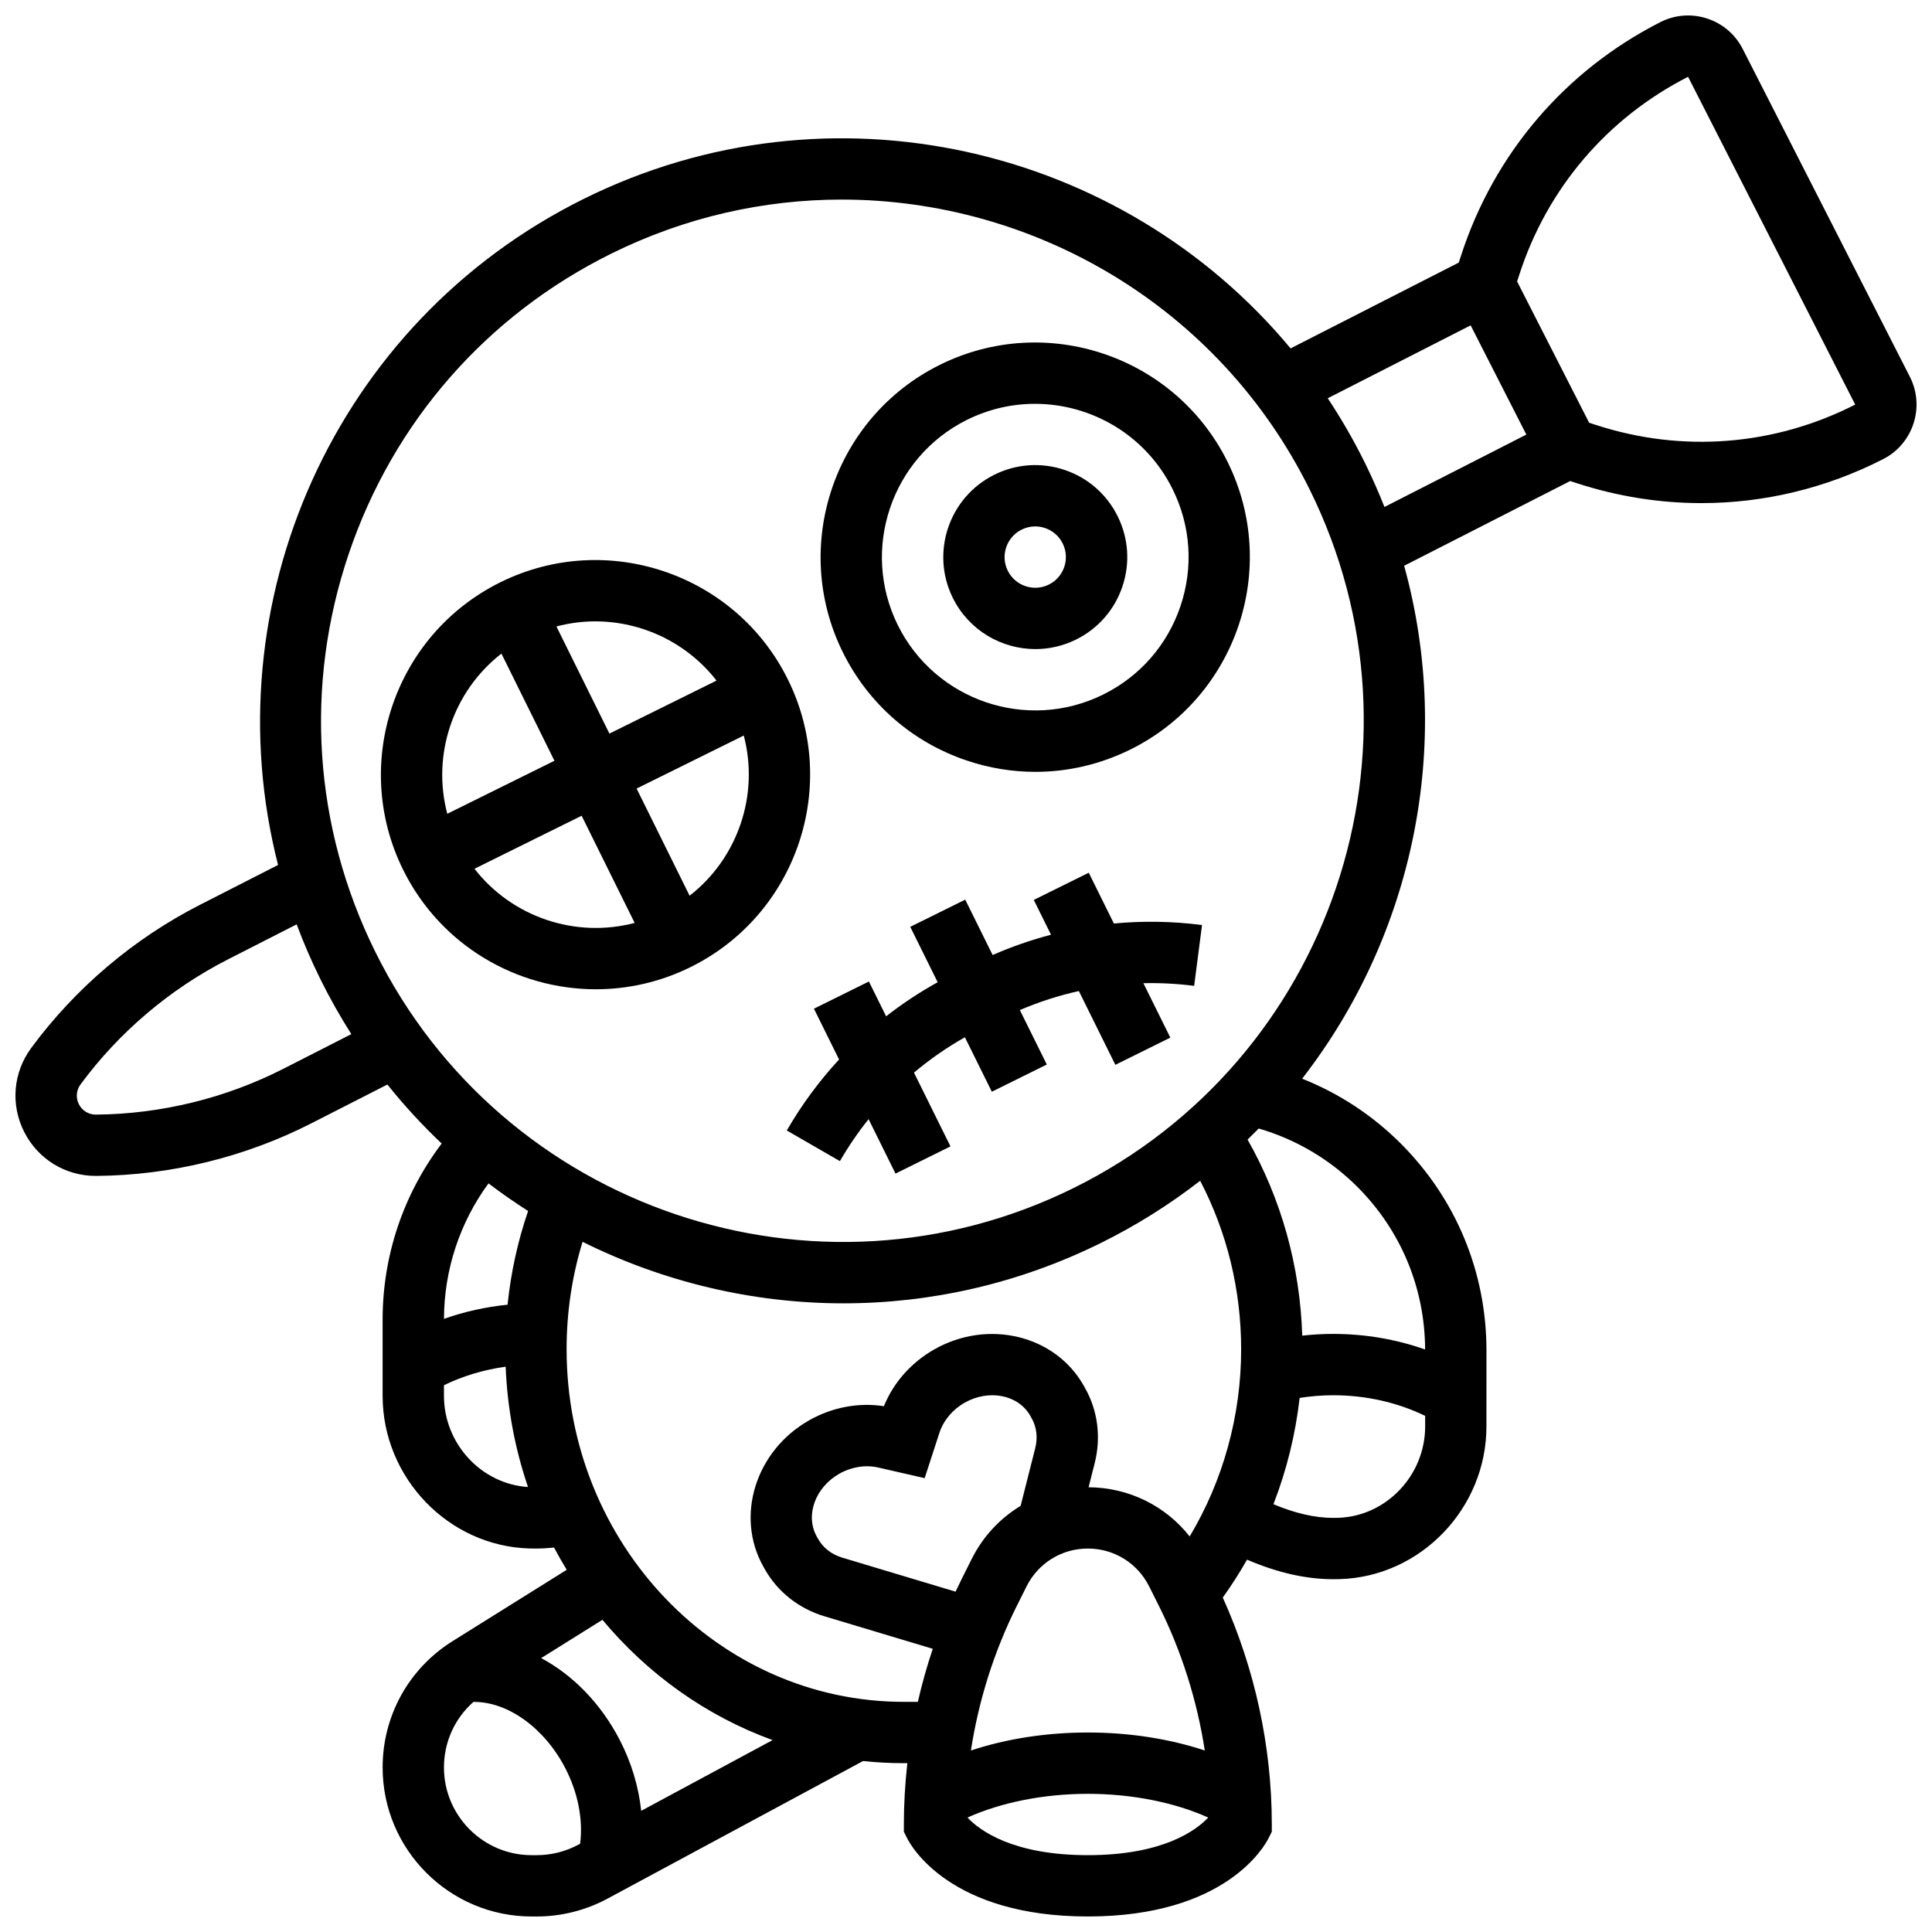
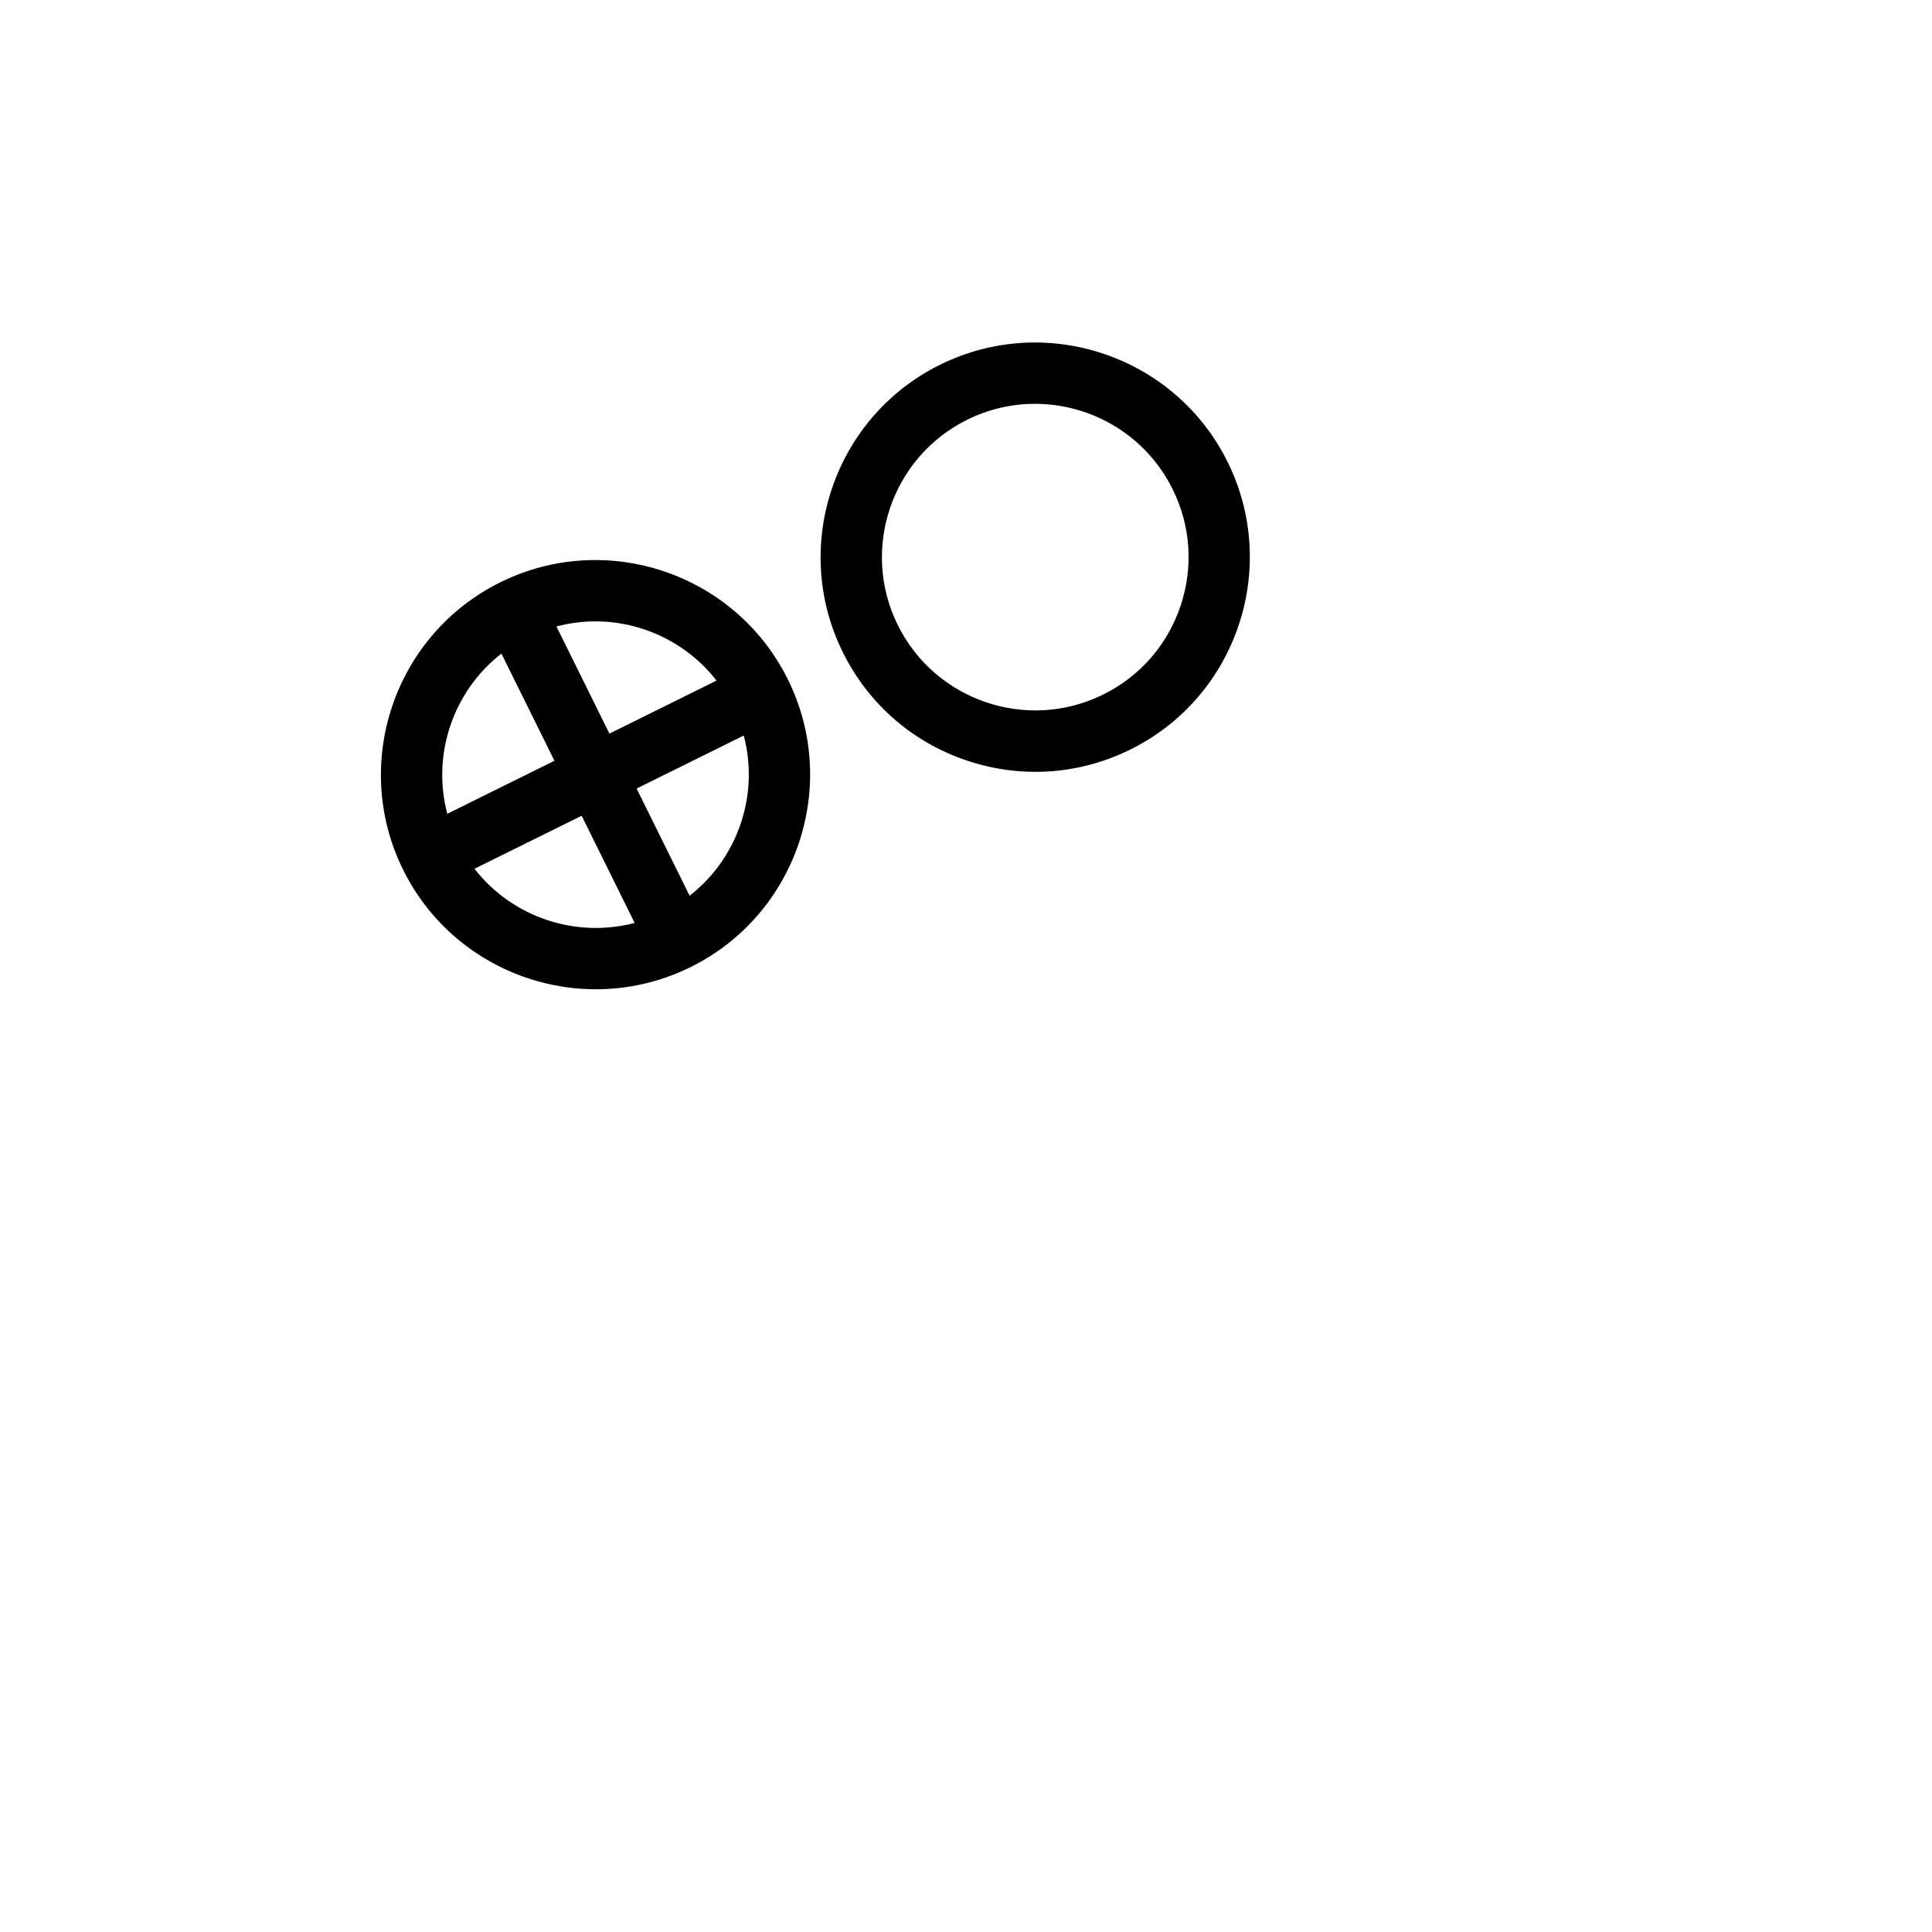
<svg xmlns="http://www.w3.org/2000/svg" width="800px" height="800px" version="1.1" viewBox="144 144 512 512">
  <defs>
    <clipPath id="a">
      <path d="m148.09 148.09h503.81v503.81h-503.81z" />
    </clipPath>
  </defs>
  <path d="m393.12 240.66c-28.113 13.906-39.668 48.094-25.758 76.203 6.738 13.617 18.375 23.797 32.77 28.664 5.981 2.019 12.133 3.023 18.266 3.023 8.629 0 17.211-1.988 25.172-5.926 28.113-13.906 39.668-48.094 25.758-76.203-13.91-28.113-48.094-39.672-76.207-25.762zm63.711 63.992c-3.477 10.281-10.746 18.594-20.473 23.406-20.078 9.938-44.496 1.68-54.434-18.398-9.934-20.078-1.68-44.496 18.398-54.43 5.773-2.856 11.906-4.211 17.949-4.211 14.973 0 29.402 8.305 36.48 22.609 4.816 9.723 5.555 20.742 2.078 31.023z" />
-   <path d="m440.2 280.83c-2.887-5.836-7.875-10.199-14.043-12.285-6.168-2.086-12.781-1.641-18.613 1.246-12.047 5.961-17 20.609-11.039 32.66 4.246 8.582 12.902 13.562 21.887 13.562 3.625 0 7.305-0.812 10.77-2.523 5.836-2.887 10.199-7.875 12.285-14.043 2.082-6.172 1.641-12.781-1.246-18.617zm-18.246 18.09c-4.016 1.988-8.902 0.336-10.887-3.68-1.988-4.016-0.336-8.902 3.68-10.887 1.137-0.562 2.363-0.848 3.594-0.848 0.875 0 1.758 0.145 2.609 0.434 2.055 0.695 3.719 2.148 4.68 4.094 1.988 4.019 0.34 8.902-3.676 10.887z" />
  <path d="m352.8 324.07c-13.906-28.109-48.094-39.668-76.203-25.758-28.109 13.906-39.668 48.094-25.758 76.203 9.91 20.027 30.109 31.652 51.074 31.652 8.461 0 17.047-1.895 25.129-5.894 28.109-13.906 39.664-48.094 25.758-76.203zm-51.047-15.402c12.359 0 24.34 5.672 32.133 15.695l-28.383 14.043-14.043-28.387c3.402-0.898 6.859-1.352 10.293-1.352zm-24.871 8.543 14.051 28.398-28.398 14.051c-4.148-15.684 1.535-32.496 14.348-42.449zm-7.141 57.02 28.398-14.051 14.051 28.398c-15.684 4.148-32.5-1.539-42.449-14.348zm57.012 7.141-14.047-28.398 28.398-14.051c4.144 15.684-1.539 32.496-14.352 42.449z" />
-   <path d="m439.19 388.74-6.66-13.461-14.566 7.207 4.562 9.223c-5.266 1.383-10.434 3.176-15.469 5.383l-7.262-14.68-14.566 7.207 7.262 14.68c-4.809 2.664-9.367 5.684-13.66 9.031l-4.562-9.223-14.566 7.207 6.66 13.461c-5.266 5.695-9.914 11.996-13.852 18.816l14.074 8.121c2.262-3.918 4.805-7.633 7.598-11.125l7.137 14.422 14.566-7.207-9.672-19.547c4.176-3.519 8.688-6.656 13.492-9.371l7.141 14.43 14.566-7.207-7.141-14.43c5.074-2.172 10.305-3.856 15.637-5.039l9.672 19.547 14.566-7.207-7.137-14.422c4.469-0.102 8.965 0.129 13.453 0.707l2.086-16.117c-7.809-1.012-15.633-1.137-23.359-0.406z" />
  <g clip-path="url(#a)">
-     <path d="m650.13 243.84-44.293-86.867c-1.973-3.867-5.332-6.734-9.461-8.074s-8.531-0.992-12.398 0.98c-25.273 12.887-44.016 34.844-52.777 61.828l-0.613 1.883-44.57 22.738c-44.633-53.695-121.94-71.965-187.2-39.684-66.438 32.871-98.793 107.47-81.129 176.58l-20.715 10.57c-17.551 8.953-33.012 22.074-44.707 37.938-4.812 6.527-5.516 15.066-1.832 22.289 3.656 7.176 10.902 11.613 18.938 11.609h0.172c19.699-0.156 39.395-4.973 56.945-13.926l20.172-10.293c4.465 5.586 9.277 10.801 14.387 15.641-10.137 13.398-15.652 29.688-15.652 46.68v20.176c0 21.707 17.449 39.852 38.898 40.453 0.57 0.016 1.145 0.023 1.73 0.023 1.574 0 3.18-0.098 4.809-0.266 1.059 2.004 2.176 3.973 3.352 5.898l-30.223 18.891c-11.621 7.266-18.562 19.785-18.562 33.492 0 21.777 17.715 39.492 39.492 39.492h1.352c6.516 0 12.988-1.633 18.727-4.719l67.746-36.48c3.559 0.379 7.168 0.57 10.816 0.57h0.926c-0.609 5.394-0.926 10.824-0.926 16.25v1.918l0.859 1.715c1.062 2.121 11.426 20.742 47.895 20.742s46.836-18.621 47.895-20.742l0.859-1.715v-1.918c0-20.648-4.488-41.316-12.996-60.141 2.332-3.231 4.469-6.59 6.434-10.047 7.973 3.438 15.621 5.184 22.812 5.184 0.586 0 1.164-0.008 1.73-0.023 21.449-0.602 38.898-18.746 38.898-40.453l0.004-20.18c0-20.695-8.059-40.152-22.695-54.789-7.504-7.504-16.395-13.324-26.145-17.199 29.422-37.91 40.168-88.375 27.027-135.93l44.008-22.453 1.875 0.609c10.797 3.504 21.871 5.242 32.902 5.242 16.543 0 32.973-3.914 48.137-11.645 7.984-4.066 11.168-13.871 7.094-21.855zm-431.02 183.39c-15.316 7.812-32.5 12.016-49.691 12.152h-0.043c-1.895 0-3.602-1.047-4.465-2.738-0.871-1.707-0.703-3.727 0.434-5.266 10.207-13.844 23.699-25.289 39.016-33.105l18.258-9.312c1.828 4.894 3.922 9.746 6.289 14.531 2.5 5.051 5.242 9.906 8.203 14.559zm64.84 37.695c-2.746 8.039-4.566 16.344-5.438 24.836-5.812 0.586-11.469 1.848-16.855 3.754 0.047-13.027 4.195-25.523 11.801-35.906 3.402 2.59 6.906 5.023 10.492 7.316zm-22.297 48.984v-2.816c5.062-2.453 10.578-4.106 16.352-4.902 0.445 11.133 2.496 21.84 5.922 31.883-12.355-0.797-22.273-11.457-22.273-24.164zm23.242 121.73c-12.816 0-23.242-10.426-23.242-23.242 0-6.75 2.867-13.004 7.809-17.371 9.012-0.109 18.766 6.809 24.32 17.504 3.398 6.543 4.773 13.68 3.961 20.074l-0.473 0.258c-3.375 1.816-7.184 2.777-11.02 2.777zm29.031-11.75c-0.68-6.387-2.602-12.836-5.723-18.848-5.019-9.668-12.426-17.16-20.785-21.629l16.234-10.148c11.973 14.367 27.477 25.477 45.09 31.879zm69.613-28.879c-49.285 0-89.383-41.918-89.383-93.445 0-9.777 1.426-19.316 4.231-28.473 21.375 10.637 45.07 16.305 69.148 16.305 22.965 0 46.273-5.141 68.211-15.996 9.48-4.691 18.266-10.234 26.312-16.484 7.117 13.645 10.859 28.902 10.859 44.652 0 17.605-4.789 34.824-13.641 49.609-6.402-8.125-16.148-12.977-26.789-13.035l1.617-6.398c1.738-6.859 0.824-13.934-2.562-19.91l-0.375-0.668c-7.562-13.348-25.301-17.645-39.535-9.582-6.133 3.477-10.824 8.777-13.391 15.07-6.719-1.027-13.676 0.27-19.809 3.746-14.234 8.066-19.66 25.488-12.094 38.844l0.371 0.652c3.391 5.984 8.992 10.398 15.766 12.434l28.719 8.625c-1.551 4.613-2.871 9.305-3.957 14.051zm34.816-67.258-3.879 15.32c-5.453 3.297-9.984 8.109-12.973 14.086l-2.574 5.148c-0.578 1.16-1.137 2.328-1.688 3.504l-30.094-9.039c-2.746-0.824-4.984-2.559-6.305-4.887l-0.371-0.652c-3.144-5.555-0.469-13.039 5.973-16.688 3.191-1.809 6.934-2.406 10.281-1.637l12.32 2.82 3.914-12.02c1.062-3.262 3.5-6.168 6.688-7.977 6.441-3.648 14.238-2.098 17.379 3.449l0.375 0.668c1.32 2.309 1.656 5.121 0.953 7.902zm-4.887 41.82 2.574-5.148c3.098-6.195 9.324-10.043 16.25-10.043s13.152 3.848 16.25 10.043l2.574 5.144c6.016 12.031 10.113 25.027 12.164 38.332-9.387-3.106-19.984-4.769-30.988-4.769-11.004 0-21.602 1.664-30.988 4.769 2.047-13.301 6.148-26.301 12.164-38.328zm18.824 66.066c-19.91 0-28.684-6.559-31.898-9.965 8.922-4.023 20.246-6.289 31.898-6.289 11.652 0 22.977 2.266 31.898 6.289-3.215 3.406-11.988 9.965-31.898 9.965zm66.281-89.402c-0.418 0.012-0.844 0.02-1.273 0.02-4.82 0-10.125-1.227-15.824-3.621 3.496-9.004 5.836-18.484 6.945-28.176 2.918-0.449 5.883-0.703 8.883-0.703 8.652 0 16.988 1.883 24.379 5.461v2.816c-0.008 12.988-10.371 23.848-23.109 24.203zm5.168-87.68c11.512 11.512 17.871 26.801 17.93 43.074-7.684-2.715-15.926-4.129-24.371-4.129-2.75 0-5.484 0.16-8.191 0.457-0.574-18.414-5.539-36.18-14.488-51.957 0.996-0.965 1.98-1.945 2.949-2.934 9.875 2.867 18.852 8.168 26.172 15.488zm-75.203 0.273c-68.27 33.773-151.29 5.711-185.07-62.559-16.363-33.07-18.863-70.535-7.051-105.49 11.816-34.953 36.535-63.215 69.609-79.578 19.633-9.715 40.48-14.312 61.031-14.312 50.91 0 99.973 28.234 124.04 76.871 33.777 68.273 5.715 151.29-62.559 185.07zm77.129-192.27c-2.945-5.949-6.223-11.625-9.801-17.016l37.871-19.32 14.762 28.949-37.602 19.184c-1.57-3.965-3.305-7.902-5.231-11.797zm61.348-9.918-1.875-0.609-19.09-37.438 0.609-1.875c7.418-22.855 23.293-41.453 44.699-52.367l44.293 86.867c-21.406 10.914-45.781 12.836-68.637 5.422z" />
-   </g>
+     </g>
</svg>